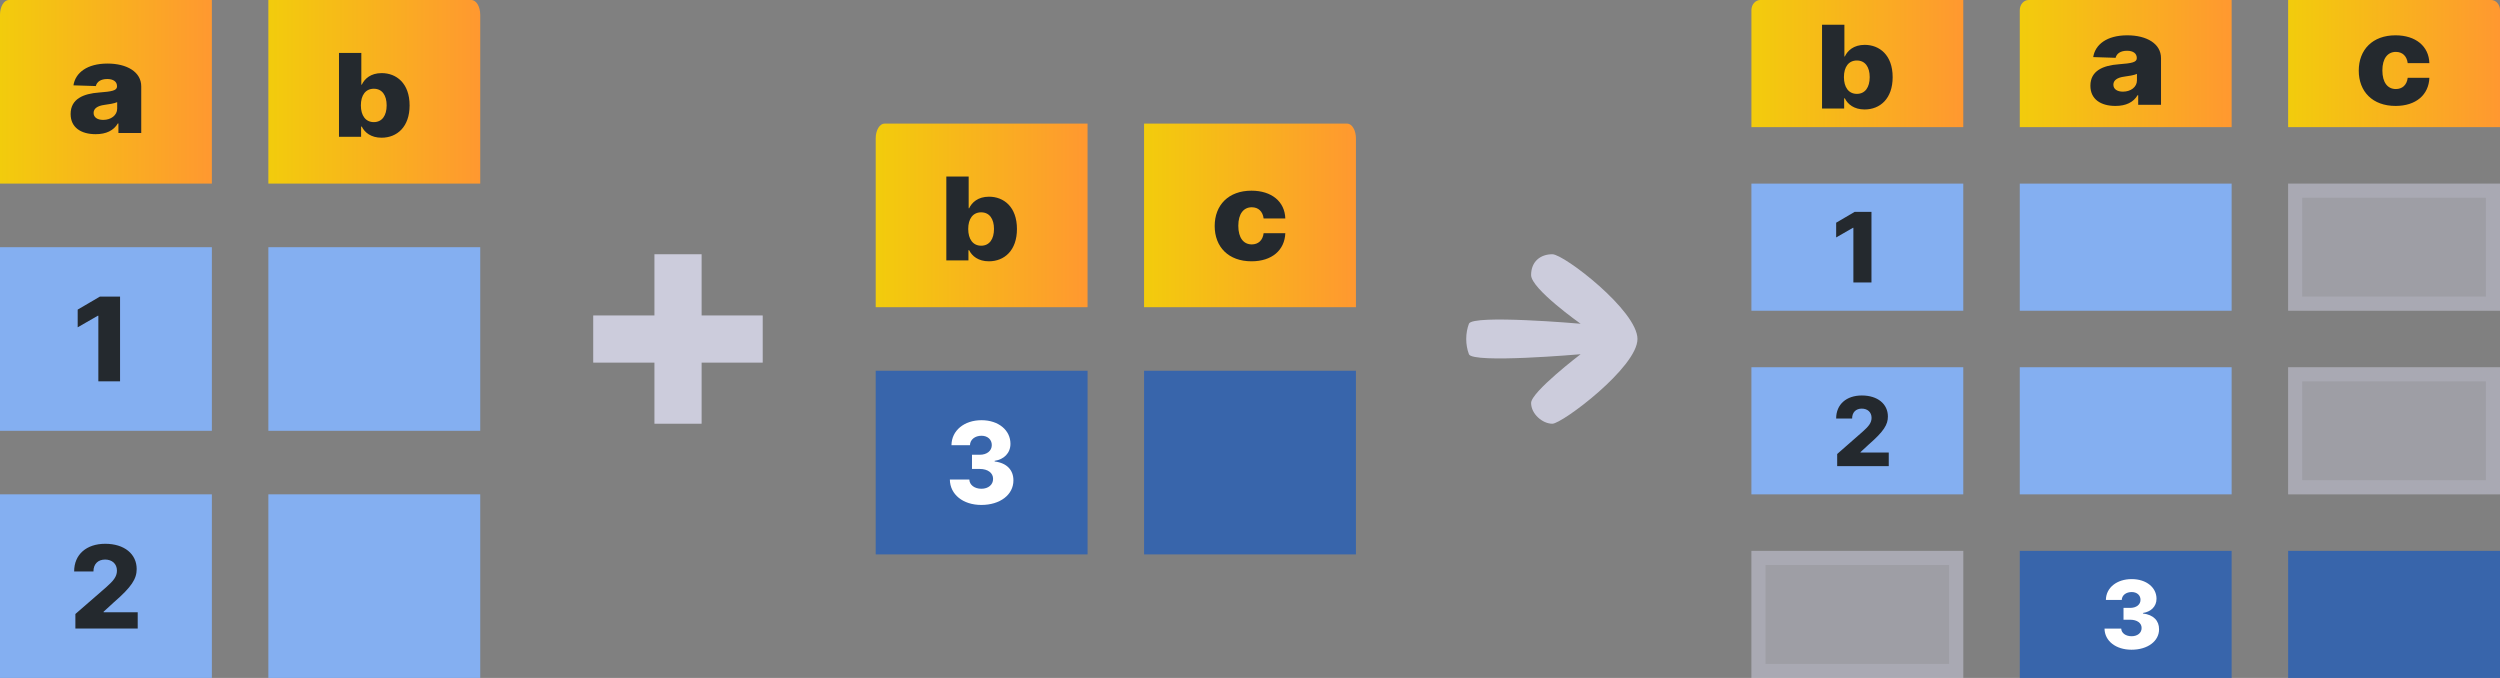
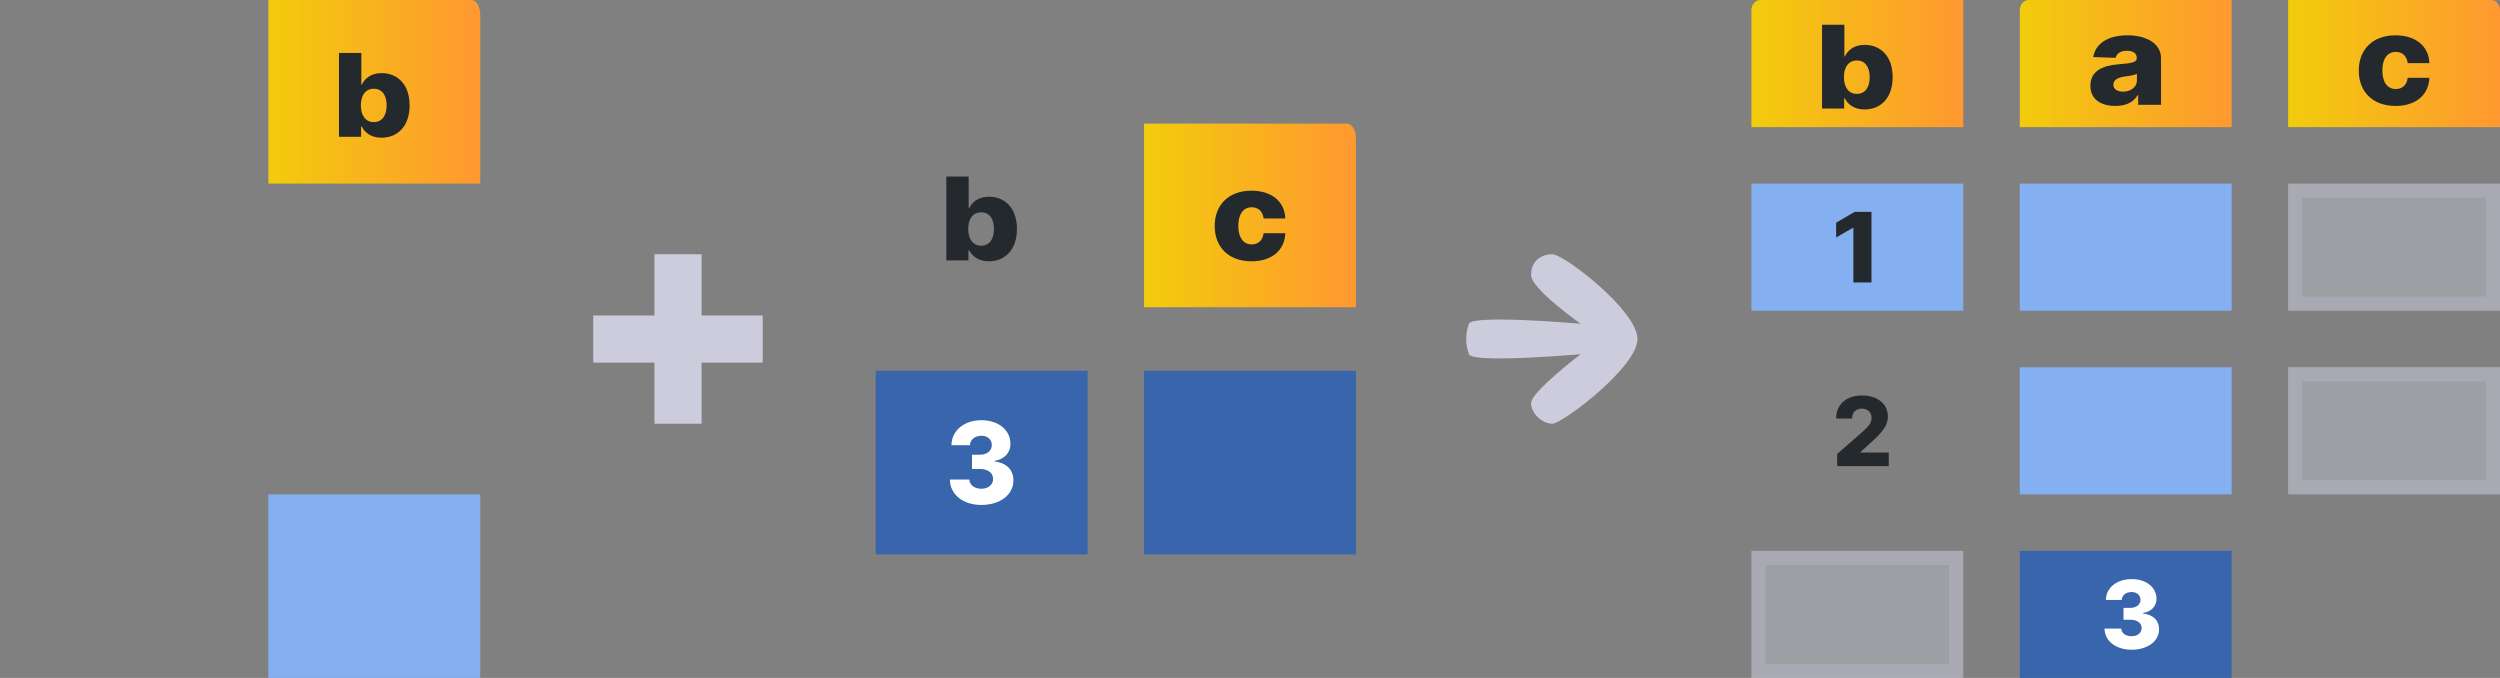
<svg xmlns="http://www.w3.org/2000/svg" width="177" height="48" viewBox="0 0 177 48" fill="none">
  <rect x="0" y="0" width="177" height="48" fill="#808080" stroke="none" />
  <g clip-path="url(#clip0_1144_161898)">
    <path d="M0 1.041V13H15V0H0.627C0.461 0 0.301 0.11 0.184 0.305C0.066 0.5 0 0.765 0 1.041Z" fill="url(#paint0_linear_1144_161898)" />
    <path d="M15 17.5H0V30.5H15V17.5Z" fill="#84AFF1" />
    <path d="M15 35H0V48H15V35Z" fill="#84AFF1" />
    <path d="M8.5 21H7.072L5.5 21.92V23.174L6.925 22.354H6.963V27H8.5V21Z" fill="#24292E" />
    <path d="M5.337 44.5H9.75V43.347H7.334V43.309L8.047 42.656C9.34 41.538 9.677 40.968 9.677 40.289C9.677 39.222 8.801 38.5 7.448 38.5C6.129 38.5 5.247 39.254 5.25 40.459H6.615C6.615 39.925 6.947 39.616 7.442 39.616C7.928 39.616 8.28 39.913 8.28 40.402C8.28 40.844 8.001 41.145 7.512 41.581L5.337 43.471V44.5Z" fill="#24292E" />
    <path d="M6.774 9.5C7.526 9.5 8.046 9.238 8.342 8.741H8.384V9.418H10V6.118C10 5.091 8.985 4.5 7.611 4.5C6.16 4.5 5.337 5.157 5.2 6.042L6.785 6.093C6.859 5.783 7.143 5.594 7.597 5.594C8.018 5.594 8.285 5.777 8.285 6.102V6.118C8.285 6.415 7.927 6.479 7.006 6.551C5.914 6.633 5 6.997 5 8.071C5 9.032 5.741 9.5 6.774 9.5ZM7.305 8.489C6.908 8.489 6.627 8.318 6.627 7.996C6.627 7.683 6.901 7.493 7.389 7.427C7.709 7.386 8.103 7.322 8.296 7.231V7.692C8.296 8.166 7.853 8.489 7.305 8.489Z" fill="#24292E" />
  </g>
  <g clip-path="url(#clip1_1144_161898)">
    <path d="M19 13H34V1.041C34 0.765 33.934 0.5 33.816 0.305C33.699 0.11 33.539 0 33.373 0L19 0V13Z" fill="url(#paint1_linear_1144_161898)" />
-     <path d="M34 17.5H19V30.5H34V17.5Z" fill="#84AFF1" />
    <path d="M34 35H19V48H34V35Z" fill="#84AFF1" />
    <path d="M24 9.686H25.566V8.964H25.615C25.816 9.376 26.262 9.75 27.013 9.75C28.113 9.75 29 8.979 29 7.463C29 5.892 28.061 5.176 27.023 5.176C26.236 5.176 25.806 5.588 25.615 5.996H25.582V3.75H24V9.686ZM25.55 7.46C25.55 6.733 25.887 6.283 26.466 6.283C27.052 6.283 27.375 6.744 27.375 7.46C27.375 8.179 27.052 8.646 26.466 8.646C25.887 8.646 25.55 8.182 25.55 7.46Z" fill="#24292E" />
  </g>
  <path d="M46.334 30H49.674V25.674H54V22.334H49.674V18H46.334V22.334H42V25.674H46.334V30Z" fill="#CCCCDC" />
  <g clip-path="url(#clip2_1144_161898)">
    <path d="M77 26.25H62V39.25H77V26.25Z" fill="#3865AB" />
-     <path d="M62 9.791V21.75H77V8.75H62.627C62.461 8.75 62.301 8.86 62.184 9.055C62.066 9.25 62 9.515 62 9.791Z" fill="url(#paint2_linear_1144_161898)" />
    <path d="M69.479 35.75C70.808 35.75 71.753 35.026 71.75 34.011C71.753 33.292 71.296 32.779 70.421 32.673V32.627C71.077 32.53 71.542 32.077 71.54 31.421C71.542 30.469 70.706 29.75 69.49 29.75C68.266 29.75 67.375 30.48 67.364 31.518H68.673C68.684 31.119 69.033 30.851 69.49 30.851C69.925 30.851 70.221 31.122 70.219 31.512C70.221 31.917 69.873 32.197 69.368 32.197H68.817V33.201H69.368C69.942 33.201 70.316 33.491 70.31 33.902C70.316 34.316 69.972 34.604 69.485 34.604C69 34.604 68.643 34.338 68.629 33.953H67.25C67.261 35.009 68.183 35.75 69.479 35.75Z" fill="white" />
    <path d="M67 18.436H68.566V17.715H68.615C68.816 18.126 69.262 18.5 70.013 18.5C71.113 18.5 72 17.729 72 16.213C72 14.642 71.061 13.926 70.023 13.926C69.236 13.926 68.806 14.338 68.615 14.746H68.582V12.5H67V18.436ZM68.55 16.21C68.55 15.483 68.887 15.033 69.466 15.033C70.052 15.033 70.375 15.494 70.375 16.21C70.375 16.929 70.052 17.396 69.466 17.396C68.887 17.396 68.55 16.932 68.55 16.21Z" fill="#24292E" />
  </g>
  <g clip-path="url(#clip3_1144_161898)">
    <path d="M96 26.25H81V39.25H96V26.25Z" fill="#3865AB" />
    <path d="M81 21.75H96V9.791C96 9.515 95.934 9.25 95.816 9.055C95.699 8.86 95.539 8.75 95.373 8.75H81V21.75Z" fill="url(#paint3_linear_1144_161898)" />
    <path d="M88.606 18.5C90.056 18.5 90.956 17.708 91 16.509H89.465C89.405 17.024 89.076 17.304 88.626 17.304C88.048 17.304 87.672 16.847 87.672 15.986C87.672 15.131 88.052 14.674 88.626 14.674C89.096 14.674 89.402 14.973 89.465 15.469H91C90.963 14.276 90.036 13.5 88.602 13.5C86.981 13.5 86 14.516 86 16.002C86 17.481 86.974 18.5 88.606 18.5Z" fill="#24292E" />
  </g>
  <path d="M109.907 30C110.601 30 115.933 26 115.933 24C115.933 22 110.736 18 109.907 18C109.078 18 108.402 18.5 108.402 19.476C108.402 20.451 111.907 22.921 111.907 22.921C111.907 22.921 104.254 22.25 104 22.921C103.746 23.591 103.746 24.409 104 25.079C104.254 25.75 111.907 25.079 111.907 25.079C111.907 25.079 108.402 27.75 108.402 28.53C108.402 29.31 109.212 30 109.907 30Z" fill="#CCCCDC" />
  <path d="M124 0.721V9H139V0H124.627C124.461 0 124.301 0.076 124.184 0.211C124.066 0.346 124 0.529 124 0.721Z" fill="url(#paint4_linear_1144_161898)" />
  <path d="M139 13H124V22H139V13Z" fill="#84AFF1" />
-   <path d="M139 26H124V35H139V26Z" fill="#84AFF1" />
  <path d="M139 39H124V48H139V39Z" fill="#CCCCDC" fill-opacity="0.4" />
  <path d="M124.5 39.5H138.5V47.5H124.5V39.5Z" stroke="#CCCCDC" stroke-opacity="0.25" />
  <path d="M132.5 15H131.31L130 15.767V16.811L131.188 16.128H131.219V20H132.5V15Z" fill="#24292E" />
  <path d="M130.072 33H133.724V32.039H131.724V32.008L132.315 31.463C133.384 30.531 133.663 30.057 133.663 29.491C133.663 28.602 132.938 28 131.818 28C130.727 28 129.998 28.629 130 29.633H131.13C131.13 29.187 131.404 28.93 131.814 28.93C132.216 28.93 132.507 29.178 132.507 29.585C132.507 29.953 132.276 30.204 131.871 30.567L130.072 32.143V33Z" fill="#24292E" />
  <path d="M129 7.686H130.566V6.964H130.615C130.816 7.376 131.262 7.75 132.013 7.75C133.113 7.75 134 6.979 134 5.463C134 3.892 133.061 3.176 132.023 3.176C131.236 3.176 130.806 3.588 130.615 3.996H130.583V1.75H129V7.686ZM130.55 5.46C130.55 4.733 130.887 4.283 131.466 4.283C132.052 4.283 132.375 4.744 132.375 5.46C132.375 6.179 132.052 6.646 131.466 6.646C130.887 6.646 130.55 6.182 130.55 5.46Z" fill="#24292E" />
  <path d="M143 0.721V9H158V0H143.627C143.461 0 143.301 0.076 143.184 0.211C143.066 0.346 143 0.529 143 0.721Z" fill="url(#paint5_linear_1144_161898)" />
  <path d="M158 13H143V22H158V13Z" fill="#84AFF1" />
  <path d="M158 26H143V35H158V26Z" fill="#84AFF1" />
  <path d="M158 39H143V48H158V39Z" fill="#3865AB" />
  <path d="M150.913 46C152.054 46 152.864 45.396 152.862 44.55C152.864 43.952 152.472 43.524 151.721 43.436V43.398C152.284 43.317 152.683 42.939 152.681 42.393C152.683 41.599 151.966 41 150.923 41C149.872 41 149.107 41.608 149.097 42.473H150.221C150.231 42.141 150.53 41.917 150.923 41.917C151.296 41.917 151.55 42.143 151.548 42.469C151.55 42.806 151.25 43.039 150.818 43.039H150.345V43.876H150.818C151.31 43.876 151.631 44.118 151.626 44.46C151.631 44.805 151.336 45.045 150.918 45.045C150.502 45.045 150.195 44.824 150.183 44.503H149C149.01 45.382 149.801 46 150.913 46Z" fill="white" />
  <path d="M149.774 7.5C150.526 7.5 151.046 7.238 151.342 6.741H151.384V7.418H153V4.118C153 3.091 151.985 2.5 150.611 2.5C149.16 2.5 148.337 3.157 148.2 4.042L149.785 4.093C149.859 3.783 150.143 3.594 150.597 3.594C151.018 3.594 151.285 3.777 151.285 4.102V4.118C151.285 4.415 150.927 4.479 150.006 4.551C148.914 4.633 148 4.997 148 6.071C148 7.032 148.741 7.5 149.774 7.5ZM150.305 6.489C149.908 6.489 149.627 6.318 149.627 5.996C149.627 5.683 149.901 5.493 150.389 5.427C150.709 5.386 151.103 5.322 151.296 5.231V5.692C151.296 6.166 150.853 6.489 150.305 6.489Z" fill="#24292E" />
  <path d="M162 9H177V0.721C177 0.529 176.934 0.346 176.816 0.211C176.699 0.076 176.539 0 176.373 0L162 0V9Z" fill="url(#paint6_linear_1144_161898)" />
-   <path d="M177 39H162V48H177V39Z" fill="#3865AB" />
  <path d="M177 26H162V35H177V26Z" fill="#CCCCDC" fill-opacity="0.4" />
  <path d="M162.5 26.5H176.5V34.5H162.5V26.5Z" stroke="#CCCCDC" stroke-opacity="0.25" />
  <path d="M177 13H162V22H177V13Z" fill="#CCCCDC" fill-opacity="0.4" />
  <path d="M162.5 13.5H176.5V21.5H162.5V13.5Z" stroke="#CCCCDC" stroke-opacity="0.25" />
  <path d="M169.606 7.5C171.056 7.5 171.956 6.708 172 5.509H170.465C170.405 6.024 170.076 6.304 169.626 6.304C169.048 6.304 168.672 5.847 168.672 4.986C168.672 4.131 169.052 3.674 169.626 3.674C170.096 3.674 170.402 3.973 170.465 4.468H172C171.963 3.276 171.036 2.5 169.602 2.5C167.981 2.5 167 3.516 167 5.002C167 6.481 167.974 7.5 169.606 7.5Z" fill="#24292E" />
  <defs>
    <linearGradient id="paint0_linear_1144_161898" x1="0" y1="6.505" x2="15" y2="6.505" gradientUnits="userSpaceOnUse">
      <stop stop-color="#F2CC0C" />
      <stop offset="1" stop-color="#FF9830" />
    </linearGradient>
    <linearGradient id="paint1_linear_1144_161898" x1="19" y1="6.505" x2="34" y2="6.505" gradientUnits="userSpaceOnUse">
      <stop stop-color="#F2CC0C" />
      <stop offset="1" stop-color="#FF9830" />
    </linearGradient>
    <linearGradient id="paint2_linear_1144_161898" x1="62" y1="15.255" x2="77" y2="15.255" gradientUnits="userSpaceOnUse">
      <stop stop-color="#F2CC0C" />
      <stop offset="1" stop-color="#FF9830" />
    </linearGradient>
    <linearGradient id="paint3_linear_1144_161898" x1="81" y1="15.255" x2="96" y2="15.255" gradientUnits="userSpaceOnUse">
      <stop stop-color="#F2CC0C" />
      <stop offset="1" stop-color="#FF9830" />
    </linearGradient>
    <linearGradient id="paint4_linear_1144_161898" x1="124" y1="4.504" x2="139" y2="4.504" gradientUnits="userSpaceOnUse">
      <stop stop-color="#F2CC0C" />
      <stop offset="1" stop-color="#FF9830" />
    </linearGradient>
    <linearGradient id="paint5_linear_1144_161898" x1="143" y1="4.504" x2="158" y2="4.504" gradientUnits="userSpaceOnUse">
      <stop stop-color="#F2CC0C" />
      <stop offset="1" stop-color="#FF9830" />
    </linearGradient>
    <linearGradient id="paint6_linear_1144_161898" x1="162" y1="4.504" x2="177" y2="4.504" gradientUnits="userSpaceOnUse">
      <stop stop-color="#F2CC0C" />
      <stop offset="1" stop-color="#FF9830" />
    </linearGradient>
    <clipPath id="clip0_1144_161898">
-       <rect width="15" height="48" fill="white" />
-     </clipPath>
+       </clipPath>
    <clipPath id="clip1_1144_161898">
      <rect width="15" height="48" fill="white" transform="translate(19)" />
    </clipPath>
    <clipPath id="clip2_1144_161898">
      <rect width="15" height="30.5" fill="white" transform="translate(62 8.75)" />
    </clipPath>
    <clipPath id="clip3_1144_161898">
      <rect width="15" height="30.5" fill="white" transform="translate(81 8.75)" />
    </clipPath>
  </defs>
</svg>